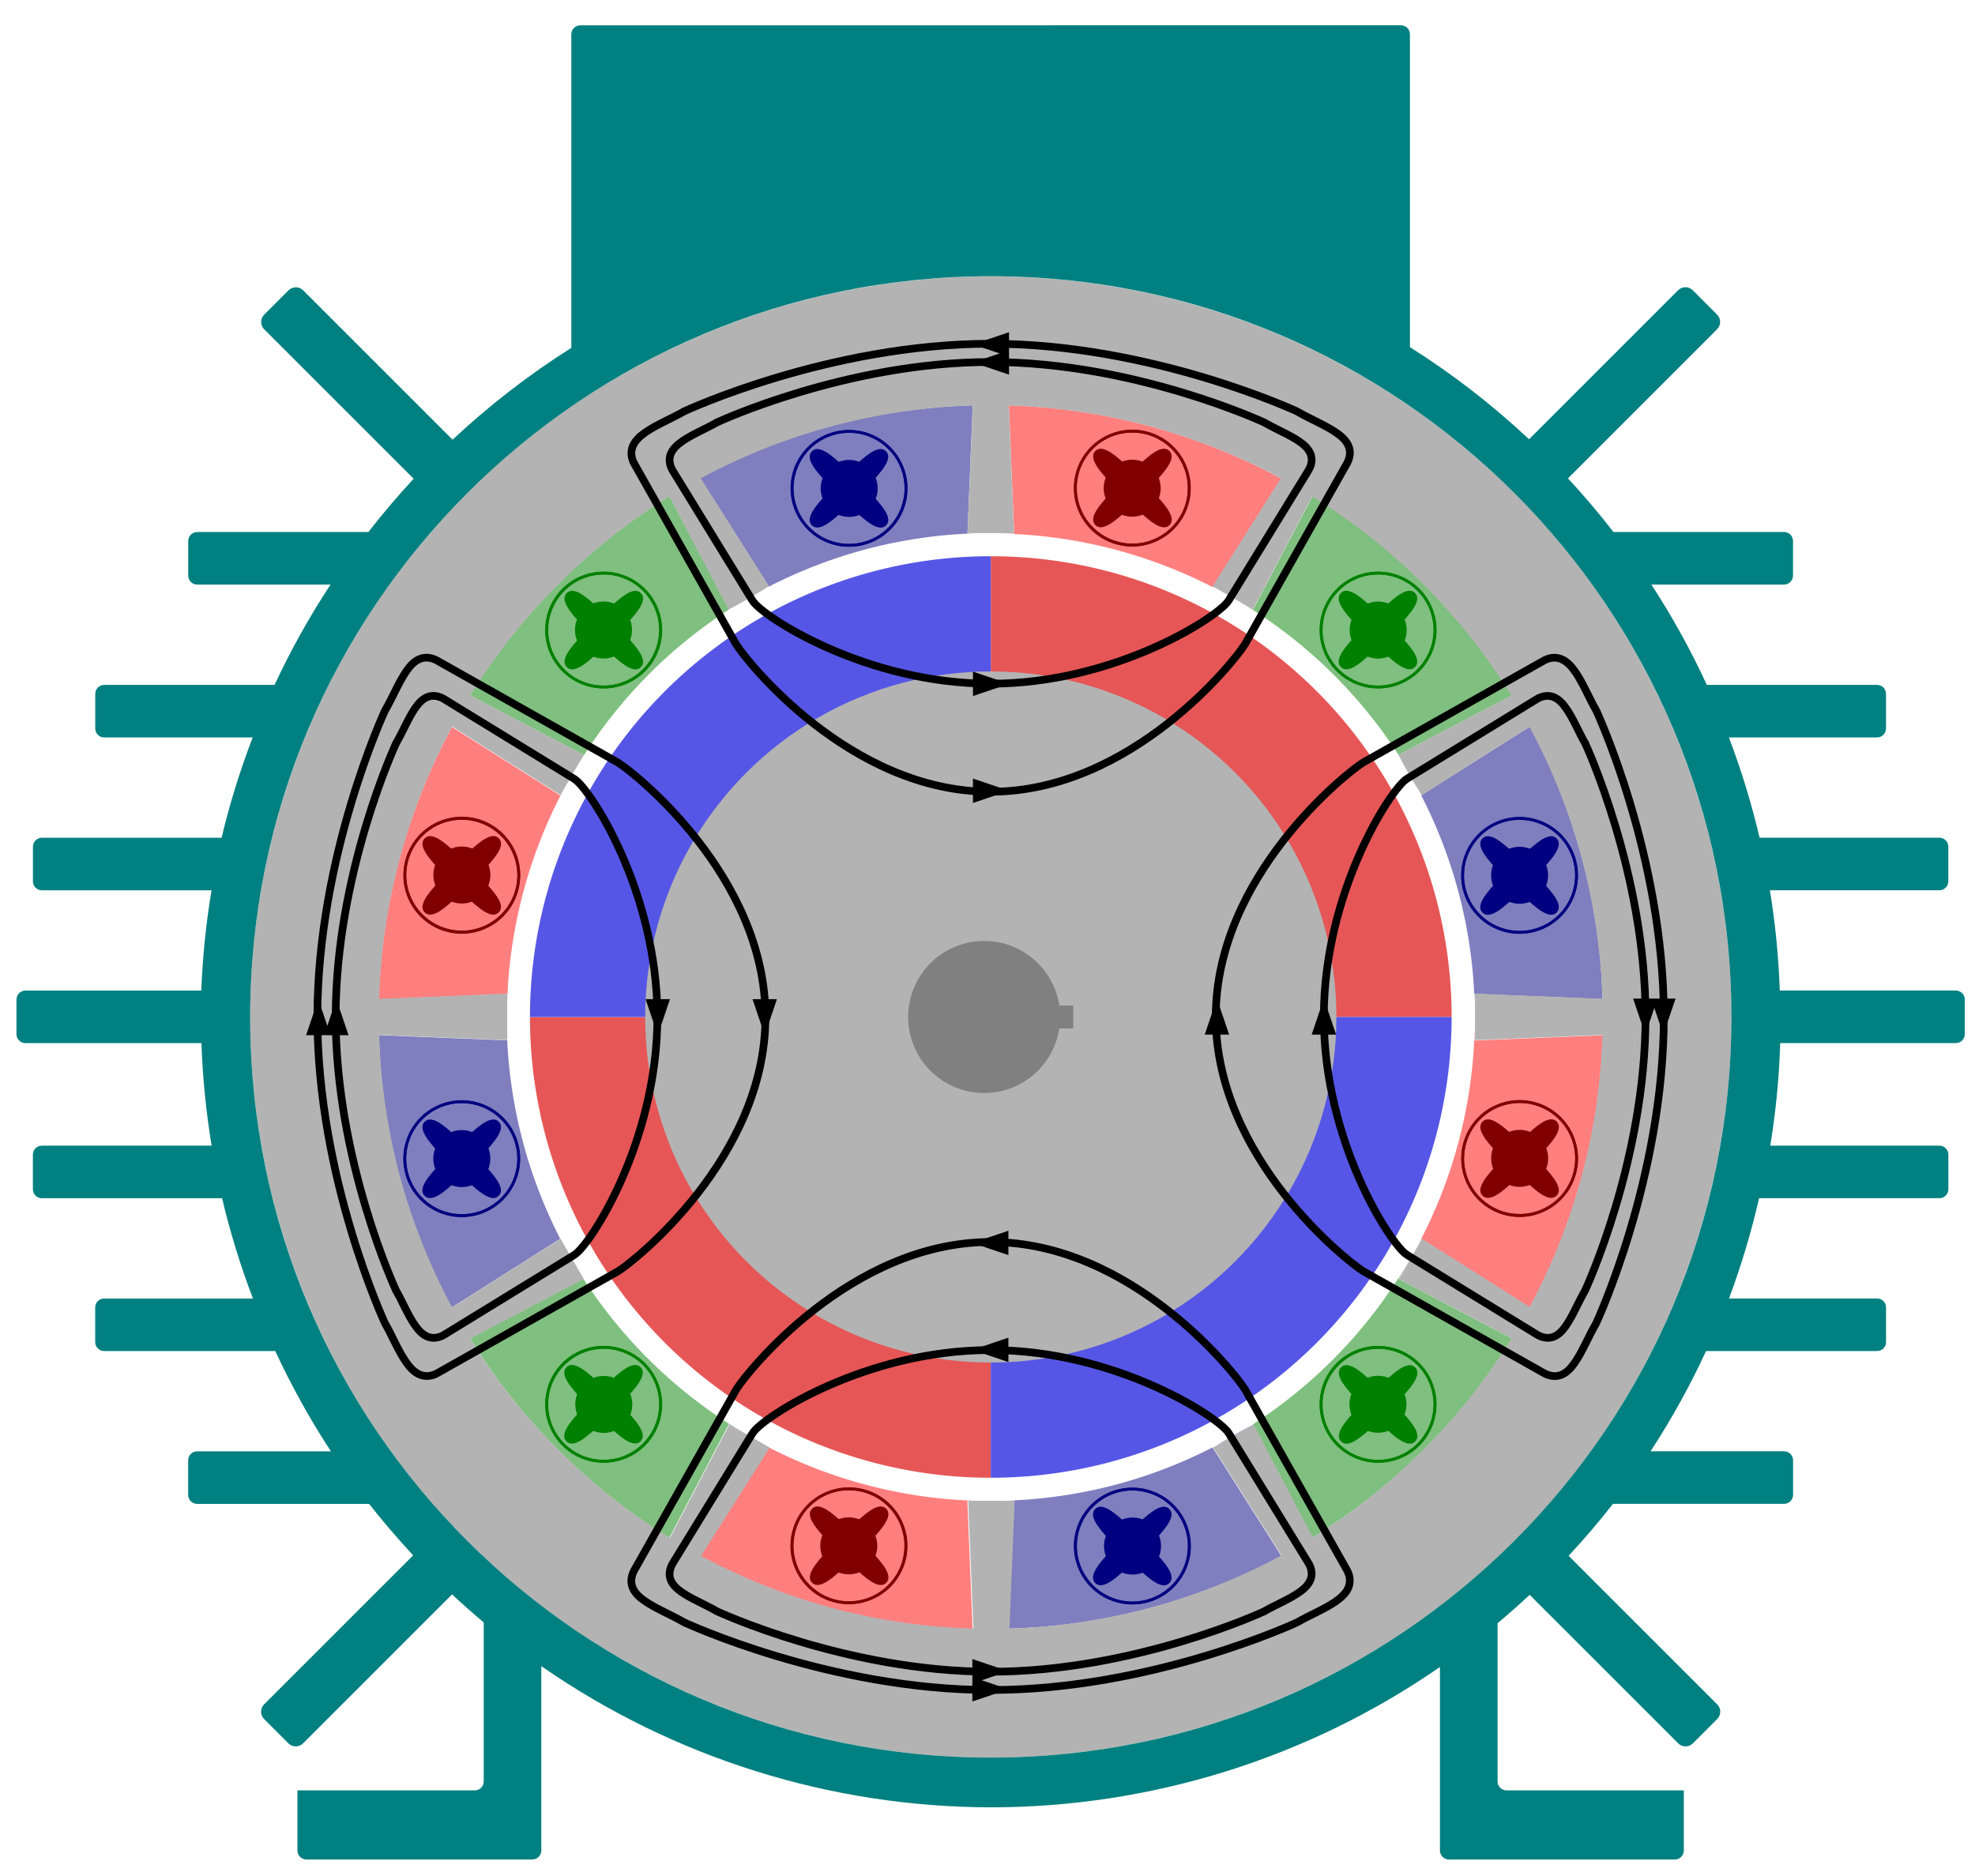
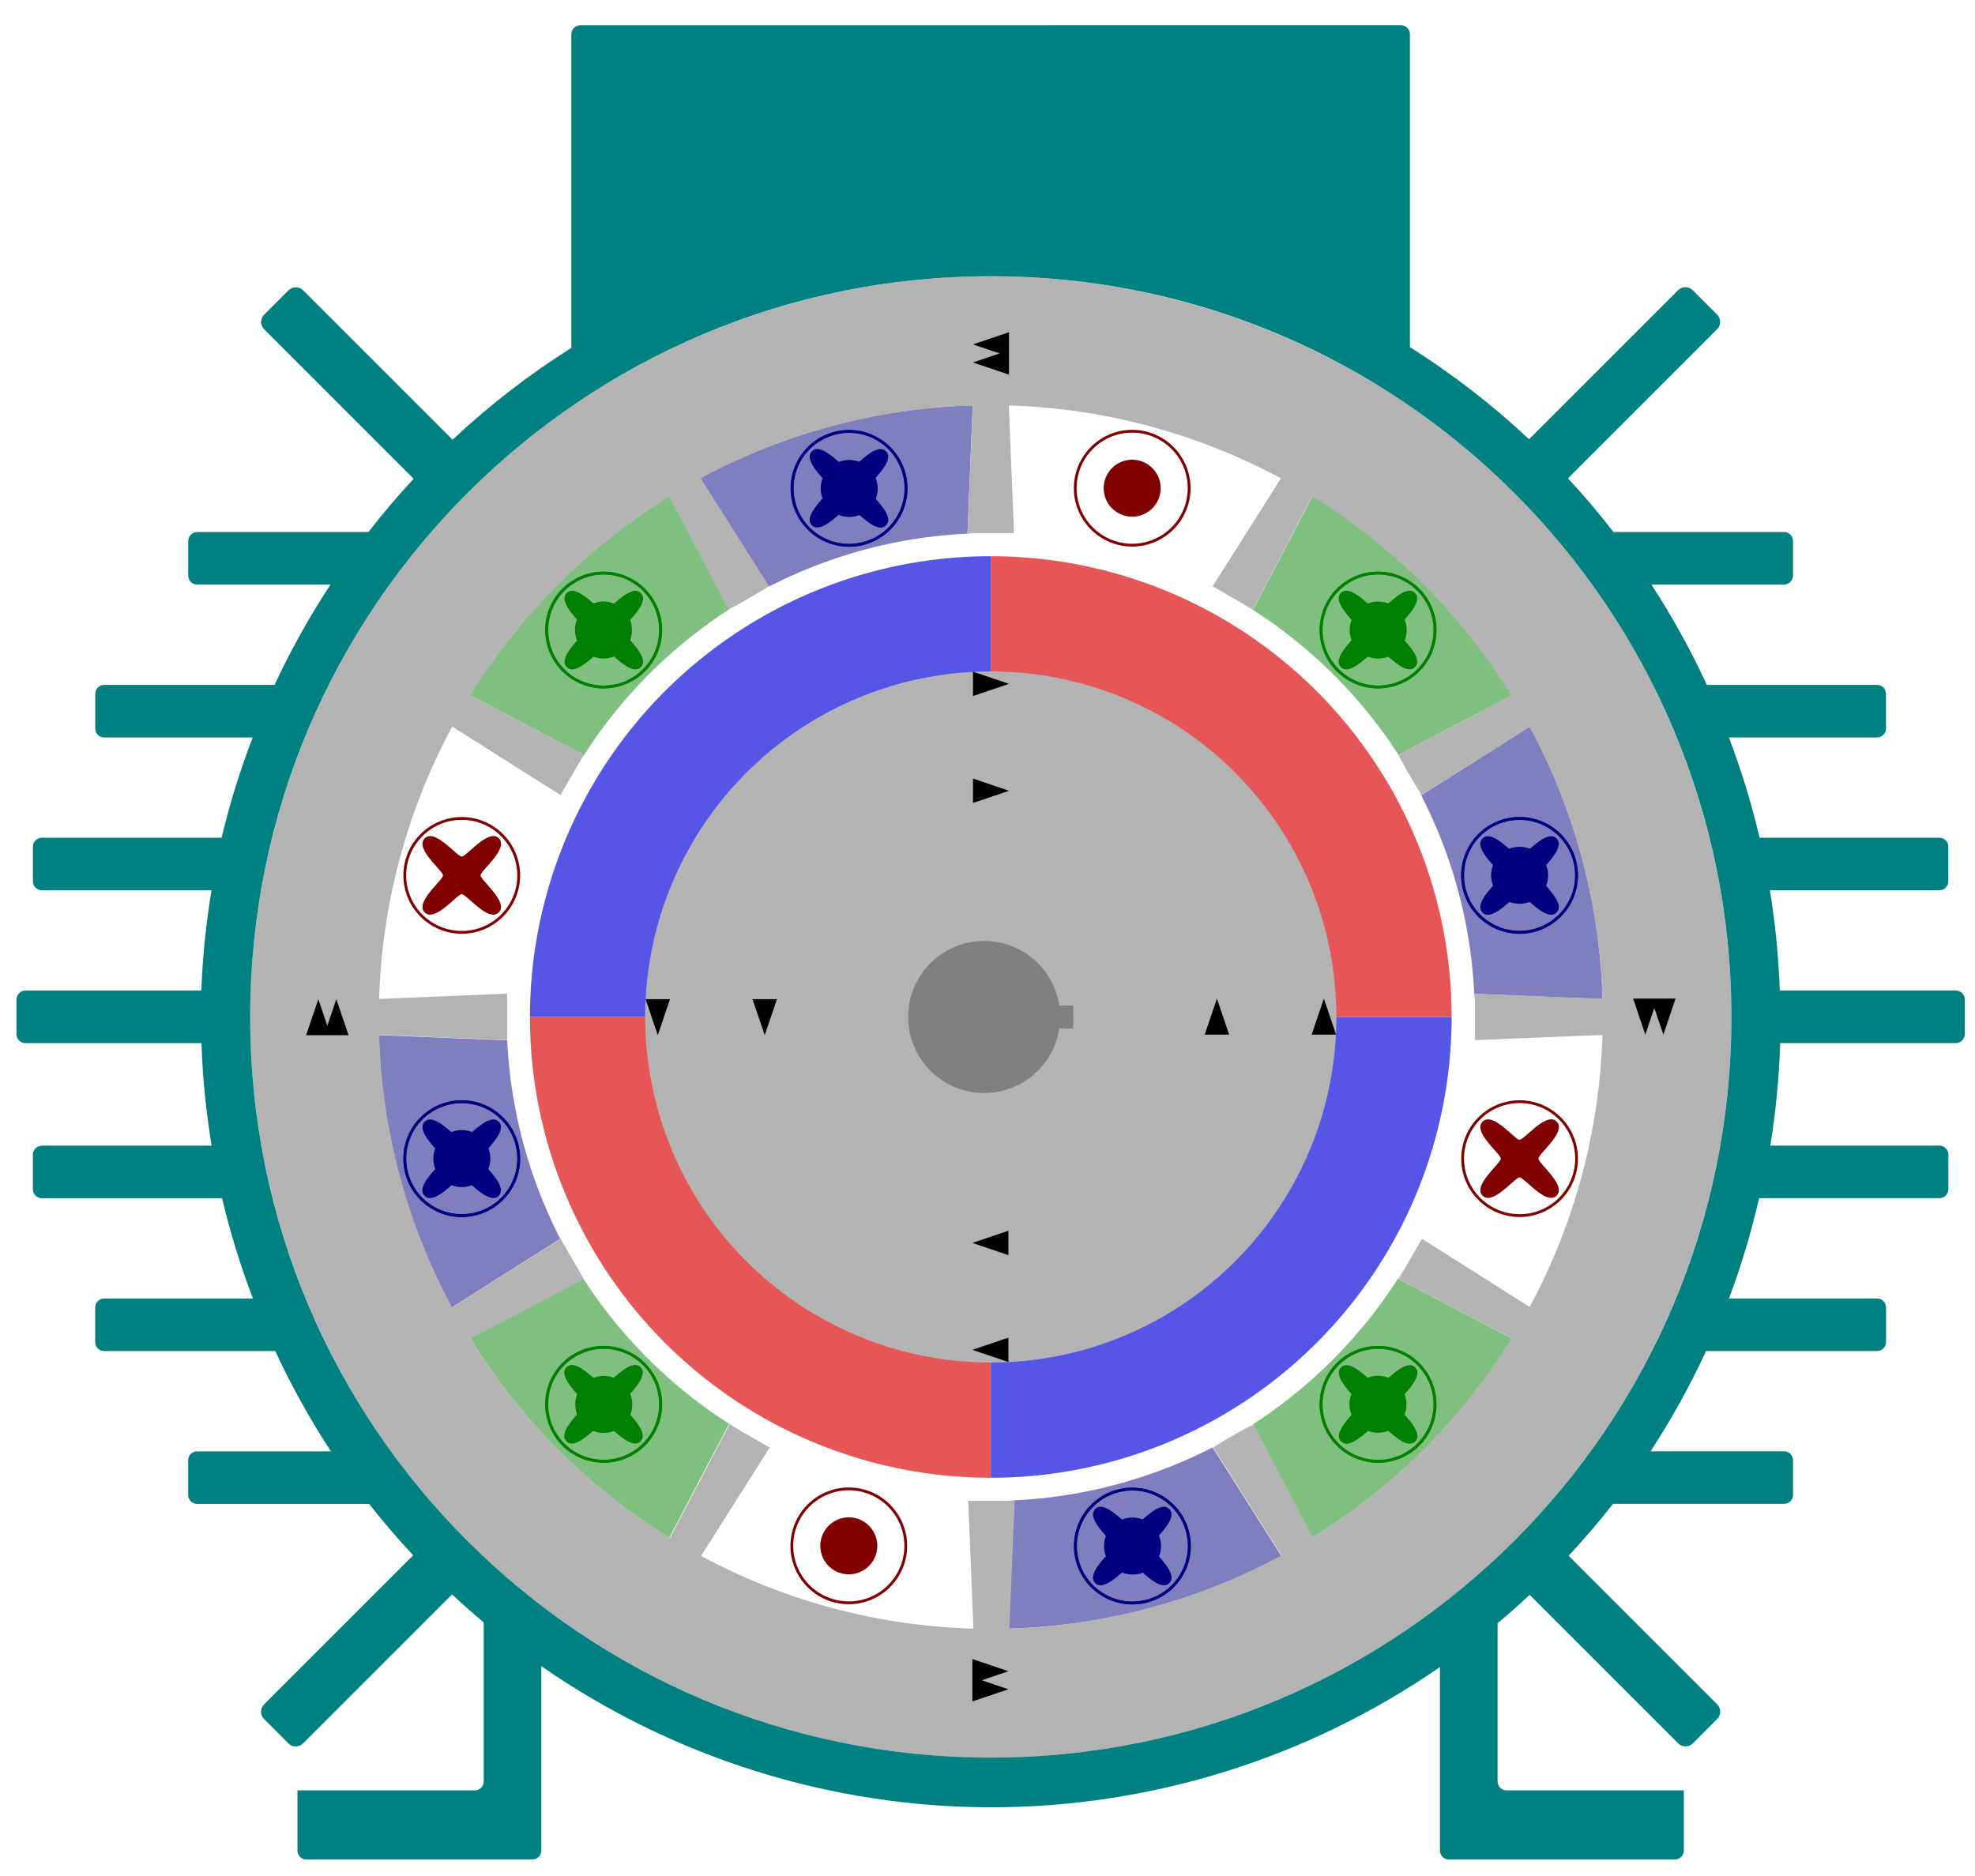
<svg xmlns="http://www.w3.org/2000/svg" version="1.1" viewBox="0 0 600 570" x="0" y="0">
  <title id="Title">Synchronous motor</title>
  <desc property="dc:creator">Michele Pozzi</desc>
  <desc>Animation of a three-phase two-pole-pair synchronous motor</desc>
  <style>#RedPlus {
    animation: RedPlus-opacity 5s steps(30) infinite; 
}
@keyframes RedPlus-opacity {
    0%, 50%, 100%   { opacity: 0;}
    25% { opacity: 1;}
}
#RedMinus {
    animation: RedMinus-opacity 5s steps(30) infinite; 
}
@keyframes RedMinus-opacity {
    0%, 50%, 100%   { opacity: 0;}
    75% { opacity: 1;}
}
#GreenPlus {
    animation: GreenPlus-opacity 5s steps(30) infinite; 
}
@keyframes GreenPlus-opacity {
    0%, 33%, 83%,100%   { opacity: 0;}
    58% { opacity: 1;}
}
#GreenMinus {
    animation: GreenMinus-opacity 5s steps(30) infinite; 
}
@keyframes GreenMinus-opacity {
    0%, 100%   { opacity: 0.866;}
    17% { opacity: 1;}
    33%, 83% { opacity: 0;}
}
#BluePlus {
    animation: BluePlus-opacity 5s steps(30) infinite; 
}
@keyframes BluePlus-opacity {
    0%, 100%   { opacity: 0.866;}
    17%, 67% { opacity: 0;}
    83% { opacity: 1;}
}
#BlueMinus {
    animation: BlueMinus-opacity 5s steps(30) infinite; 
}
@keyframes BlueMinus-opacity {
    0%, 17%, 67%, 100%   { opacity: 0;}
    42% { opacity: 1;}
}
.rotore, .campo {
    animation: campo-Rota 10s steps(360) infinite;
    transform-origin: 301px 309px;
}
@keyframes campo-Rota {
    0% { transform: rotate(420deg); }
    100% { transform: rotate(60deg); }
}</style>
  <g fill-rule="evenodd" shape-rendering="auto" stroke-width="7">
    <path id="rotor-north" class="rotore" d="m161 309a140 140 0 0 0 140 140v-140zm140 0h140a140 140 0 0 0-140-140z" color="#000000" color-rendering="auto" fill="#e65656" image-rendering="auto" solid-color="#000000" style="isolation:auto;mix-blend-mode:normal" />
    <path id="rotor-south" class="rotore" d="m161 309h140v-140a140 140 0 0 0-140 140zm140 0v140a140 140 0 0 0 140-140z" color="#000000" color-rendering="auto" fill="#5656e6" image-rendering="auto" solid-color="#000000" style="isolation:auto;mix-blend-mode:normal" />
    <circle id="rotor-iron" cx="301" cy="309" r="105" color="#000000" color-rendering="auto" fill="#b3b3b3" image-rendering="auto" solid-color="#000000" style="isolation:auto;mix-blend-mode:normal" />
    <path id="rotor-shaft" class="rotore" d="m299 285.9a23.1 23.1 0 0 0-23.1 23.1 23.1 23.1 0 0 0 23.1 23.1 23.1 23.1 0 0 0 22.81-19.62h4.249v-6.962h-4.238a23.1 23.1 0 0 0-22.82-19.62z" color="#000000" color-rendering="auto" fill="#808080" image-rendering="auto" solid-color="#000000" style="isolation:auto;mix-blend-mode:normal" />
  </g>
  <g stroke-width="7">
    <path id="stator-phase-b" d="m380.5 432.8a147.1 147.1 0 0 1-74.83 23.16h2.396l-1.59 38.88a186.1 186.1 0 0 0 82.81-22.05l-20.9-33zm-226.5-119.1v2.393l-38.89-1.586a186.1 186.1 0 0 0 22.05 82.81l33-20.9 6.679 11.56a147.1 147.1 0 0 1-22.84-74.27zm310.8-92.96-33 20.89-6.679-11.56a147.1 147.1 0 0 1 22.85 74.41v-2.5l38.88 1.586a186.1 186.1 0 0 0-22.05-82.81zm-169.3-97.58a186.1 186.1 0 0 0-82.81 22.05l20.9 33-11.97 6.907a147.1 147.1 0 0 1 74.69-23.07h-2.393z" fill="#000080" opacity=".5" />
    <path id="stator-phase-g" d="m177.2 388.5 0.046 0.081-34.44 18.05a186.1 186.1 0 0 0 60.51 60.63l18.1-34.52 5.086 2.936a147.1 147.1 0 0 1-49.3-47.19zm250.6-5.066a147.1 147.1 0 0 1-47.24 49.37l0.1-0.056 18.05 34.43a186.1 186.1 0 0 0 60.63-60.51l-34.52-18.1 2.971-5.147zm-224.4-232.7a186.1 186.1 0 0 0-60.63 60.52l34.52 18.1-2.94 5.089a147.1 147.1 0 0 1 47.19-49.31l-0.089 0.049-18.05-34.44zm195.4-0.081-18.1 34.52-5.039-2.909a147.1 147.1 0 0 1 49.25 47.16l-0.046-0.081 34.44-18.05a186.1 186.1 0 0 0-60.51-60.63z" fill="#008000" opacity=".5" />
-     <path id="stator-phase-r" d="m231.9 438.9 1.671 0.965-20.83 32.91a186.1 186.1 0 0 0 82.74 22.22l-1.59-38.97h3.746a147.1 147.1 0 0 1-65.75-17.13zm216.1-126.6a147.1 147.1 0 0 1-17.14 65.84l0.969-1.679 32.9 20.82a186.1 186.1 0 0 0 22.23-82.74l-38.96 1.594zm-310.7-91.42a186.1 186.1 0 0 0-22.23 82.74l38.97-1.593v3.731a147.1 147.1 0 0 1 17.13-65.73l-0.965 1.667zm169.2-97.72 1.594 38.97h-3.751a147.1 147.1 0 0 1 65.72 17.12l-1.636-0.945 20.83-32.91a186.1 186.1 0 0 0-82.74-22.23z" fill="#f00" opacity=".5" />
    <path id="stator-iron" d="m301 83.95a225 225 0 0 0-225 225.1 225 225 0 0 0 225 225 225 225 0 0 0 225-225 225 225 0 0 0-225-225.1zm0 39.17a185.9 185.9 0 0 1 185.9 185.9 185.9 185.9 0 0 1-185.9 185.9 185.9 185.9 0 0 1-185.9-185.9 185.9 185.9 0 0 1 185.9-185.9z" fill="#b3b3b3" />
    <path id="stator-casing" d="m176.3 7.695c-1.512 0-2.731 1.219-2.731 2.731v95.27c-12.91 8.148-24.98 17.5-36.08 27.9l-45.38-45.38c-0.618-0.617-1.422-0.926-2.228-0.926s-1.614 0.309-2.232 0.926l-7.385 7.392c-1.236 1.235-1.236 3.221 0 4.456l45.4 45.4c-4.81 5.186-9.401 10.58-13.75 16.19h-52c-1.511 0-2.731 1.219-2.731 2.731v10.51c0 1.512 1.219 2.727 2.731 2.727h40.5c-6.402 9.73-12.09 19.92-17.01 30.48h-51.74c-1.512 0-2.727 1.216-2.727 2.727v10.51c0 1.512 1.216 2.731 2.727 2.731h45.1c-3.819 9.94-6.973 20.12-9.443 30.47h-54.59c-1.511 0-2.727 1.216-2.727 2.727v10.51c0 1.511 1.216 2.727 2.727 2.727h51.53c-1.68 10.08-2.717 20.26-3.1 30.47h-53.43c-1.511 0-2.727 1.219-2.727 2.731v10.51c0 1.512 1.216 2.727 2.727 2.727h53.47c0.353 10.44 1.388 20.85 3.096 31.16h-51.58c-1.511 0-2.727 1.216-2.727 2.727v10.51c0 1.511 1.216 2.727 2.727 2.727h54.75c2.449 10.35 5.582 20.54 9.38 30.47h-45.2c-1.512 0-2.727 1.216-2.727 2.727v10.51c0 1.512 1.216 2.727 2.727 2.727h51.98c4.892 10.56 10.54 20.73 16.91 30.47h-40.64c-1.511 0-2.731 1.216-2.731 2.727v10.51c0 1.512 1.219 2.727 2.731 2.727h52.24c4.231 5.408 8.708 10.61 13.38 15.63l-45.28 45.28c-1.236 1.235-1.236 3.225 0 4.46l7.385 7.392c1.236 1.235 3.225 1.235 4.46 0l45.26-45.26c3.126 2.92 6.33 5.76 9.611 8.512v48.31c0 1.512-1.216 2.727-2.727 2.727h-53.86v18.27c0 1.511 1.216 2.731 2.727 2.731h68.63c1.512 0 2.731-1.219 2.731-2.731v-56.02c40.09 27.84 87.71 42.8 136.5 42.9 48.78-0.021 96.39-14.89 136.5-42.64v55.76c0 1.511 1.219 2.731 2.731 2.731h68.63c1.511 0 2.727-1.219 2.727-2.731v-18.27h-53.85c-1.511 0-2.731-1.216-2.731-2.727v-48.06c3.329-2.787 6.579-5.667 9.751-8.624l45.12 45.12c1.236 1.235 3.228 1.235 4.464 0l7.385-7.392c1.236-1.236 1.236-3.225 0-4.46l-45.14-45.14c4.714-5.062 9.219-10.32 13.48-15.78h51.98c1.512 0 2.727-1.216 2.727-2.727v-10.51c0-1.512-1.216-2.727-2.727-2.727h-40.56c6.352-9.737 11.98-19.92 16.86-30.47h51.95c1.512 0 2.727-1.216 2.727-2.727v-10.51c0-1.512-1.216-2.727-2.727-2.727h-44.98c3.716-9.947 6.765-20.12 9.135-30.47h54.78c1.511 0 2.727-1.216 2.727-2.727v-10.51c0-1.511-1.216-2.727-2.727-2.727h-51.37c1.68-10.31 2.685-20.72 3.009-31.16h53.35c1.511 0 2.727-1.216 2.727-2.727v-10.51c0-1.512-1.216-2.731-2.727-2.731h-53.48c-0.353-10.21-1.357-20.39-3.006-30.47h51.48c1.511 0 2.727-1.216 2.727-2.727v-10.51c0-1.512-1.216-2.727-2.727-2.727h-54.61c-2.43-10.35-5.545-20.53-9.324-30.47h45c1.512 0 2.727-1.219 2.727-2.731v-10.51c0-1.512-1.216-2.727-2.727-2.727h-51.7c-4.871-10.55-10.5-20.74-16.85-30.48h40.3c1.512 0 2.727-1.216 2.727-2.727v-10.51c0-1.512-1.216-2.731-2.727-2.731h-51.82c-4.367-5.644-8.974-11.08-13.82-16.3l45.3-45.3c1.236-1.236 1.236-3.221 0-4.456l-7.385-7.392c-0.618-0.617-1.425-0.926-2.232-0.926s-1.614 0.309-2.232 0.926l-45.27 45.27c-11.13-10.44-23.24-19.82-36.19-27.99v-95.06c0-1.512-1.216-2.731-2.727-2.731zm124.7 76.23c124.3 9.1e-4 225 100.8 225 225.1-9e-4 124.3-100.8 225-225 225-124.3 1e-3 -225-100.8-225-225-1e-3 -124.3 100.8-225.1 225-225.1z" fill="#008080" />
    <path d="m295.7 119.1-1.752 42.88h14.11l-1.752-42.88zm-85.05 22.78-9.184 5.305 19.92 38 12.22-7.056zm180.7 0-22.95 36.25 12.22 7.056 19.92-38zm71.47 67.56-38 19.92 7.056 12.22 36.25-22.95zm-323.5 4e-3 -5.305 9.184 36.25 22.95 7.056-12.22zm14.78 92.47-42.88 1.751v10.61l42.88 1.748zm294 0v14.11l42.88-1.751v-10.61zm-277.8 74.48-36.25 22.95 5.305 9.191 38-19.92zm261.7 0-7.056 12.22 38 19.92 5.305-9.191zm-210.4 56.38-19.92 38 9.191 5.305 22.95-36.25zm159.2 0-12.22 7.056 22.95 36.25 9.191-5.305zm-86.66 23.22 1.748 42.88h10.61l1.752-42.88z" fill="#b3b3b3" />
    <path id="BluePlus" d="m140.3 334.3a17.73 17.73 0 0 0-17.73 17.72 17.73 17.73 0 0 0 17.73 17.73 17.73 17.73 0 0 0 17.73-17.73 17.73 17.73 0 0 0-17.73-17.72zm0 0.842a16.88 16.88 0 0 1 16.88 16.88 16.88 16.88 0 0 1-16.88 16.88 16.88 16.88 0 0 1-16.88-16.88 16.88 16.88 0 0 1 16.88-16.88zm8.652 16.88a8.652 8.652 0 0 1-8.652 8.652 8.652 8.652 0 0 1-8.652-8.652 8.652 8.652 0 0 1 8.652-8.652 8.652 8.652 0 0 1 8.652 8.652zm312.7-103.8a17.73 17.73 0 0 0-17.73 17.72 17.73 17.73 0 0 0 17.73 17.73 17.73 17.73 0 0 0 17.73-17.73 17.73 17.73 0 0 0-17.73-17.72zm0 0.842a16.88 16.88 0 0 1 16.88 16.88 16.88 16.88 0 0 1-16.88 16.88 16.88 16.88 0 0 1-16.88-16.88 16.88 16.88 0 0 1 16.88-16.88zm8.652 16.88a8.652 8.652 0 0 1-8.652 8.652 8.652 8.652 0 0 1-8.652-8.652 8.652 8.652 0 0 1 8.652-8.652 8.652 8.652 0 0 1 8.652 8.652zm-212.4-135.3a17.73 17.73 0 0 0-17.73 17.72 17.73 17.73 0 0 0 17.73 17.73 17.73 17.73 0 0 0 17.73-17.73 17.73 17.73 0 0 0-17.73-17.72zm0 0.842a16.88 16.88 0 0 1 16.88 16.88 16.88 16.88 0 0 1-16.88 16.88 16.88 16.88 0 0 1-16.88-16.88 16.88 16.88 0 0 1 16.88-16.88zm11.24 5.631c-3.105-3.104-9.779 5.543-11.24 5.543-1.461-7e-5 -8.148-8.645-11.25-5.543-3.104 3.106 5.543 9.793 5.543 11.25 0 1.461-8.645 8.134-5.543 11.24 3.105 3.113 9.793-5.524 11.26-5.523 1.463 1e-3 8.148 8.652 11.26 5.543s-5.542-9.793-5.543-11.26c-2e-3 -1.463 8.638-8.148 5.523-11.26zm74.83 314.9a17.73 17.73 0 0 0-17.73 17.72 17.73 17.73 0 0 0 17.73 17.73 17.73 17.73 0 0 0 17.73-17.73 17.73 17.73 0 0 0-17.73-17.72zm0 0.842a16.88 16.88 0 0 1 16.88 16.88 16.88 16.88 0 0 1-16.88 16.88 16.88 16.88 0 0 1-16.88-16.88 16.88 16.88 0 0 1 16.88-16.88zm11.24 5.631c-3.105-3.104-9.779 5.543-11.24 5.543-1.461-7e-5 -8.148-8.645-11.25-5.543-3.104 3.106 5.543 9.793 5.543 11.25s-8.645 8.134-5.543 11.24c3.105 3.113 9.793-5.524 11.26-5.523 1.463 1e-3 8.148 8.652 11.26 5.543s-5.542-9.793-5.543-11.26c-2e-3 -1.463 8.638-8.148 5.523-11.26z" fill="#000080" />
    <path id="GreenPlus" d="m194.6 437.9c3.104-3.105-5.543-9.779-5.543-11.24 6e-5 -1.461 8.645-8.148 5.543-11.25-3.106-3.104-9.793 5.543-11.25 5.543-1.461 0-8.134-8.645-11.24-5.543-3.113 3.105 5.524 9.793 5.523 11.26-1e-3 1.463-8.652 8.148-5.543 11.26s9.793-5.542 11.26-5.543c1.463-2e-3 8.148 8.638 11.26 5.523zm5.63-11.24a16.88 16.88 0 0 1-16.88 16.88 16.88 16.88 0 0 1-16.88-16.88 16.88 16.88 0 0 1 16.88-16.88 16.88 16.88 0 0 1 16.88 16.88zm0.843 8.4e-4a17.73 17.73 0 0 0-17.72-17.73 17.73 17.73 0 0 0-17.73 17.73 17.73 17.73 0 0 0 17.73 17.73 17.73 17.73 0 0 0 17.72-17.73zm228.8-224c3.104-3.105-5.543-9.779-5.543-11.24 7e-5 -1.461 8.645-8.148 5.543-11.25-3.106-3.104-9.793 5.543-11.25 5.543-1.461 0-8.134-8.645-11.24-5.543-3.113 3.105 5.524 9.793 5.523 11.26-1e-3 1.463-8.652 8.148-5.543 11.26s9.793-5.542 11.26-5.543c1.463-2e-3 8.148 8.638 11.26 5.523zm5.63-11.24a16.88 16.88 0 0 1-16.88 16.88 16.88 16.88 0 0 1-16.88-16.88 16.88 16.88 0 0 1 16.88-16.88 16.88 16.88 0 0 1 16.88 16.88zm0.843 8.4e-4a17.73 17.73 0 0 0-17.72-17.73 17.73 17.73 0 0 0-17.73 17.73 17.73 17.73 0 0 0 17.73 17.73 17.73 17.73 0 0 0 17.72-17.73zm-17.73 243.9a8.652 8.652 0 0 1-8.652-8.652 8.652 8.652 0 0 1 8.652-8.652 8.652 8.652 0 0 1 8.652 8.652 8.652 8.652 0 0 1-8.652 8.652zm16.88-8.652a16.88 16.88 0 0 1-16.88 16.88 16.88 16.88 0 0 1-16.88-16.88 16.88 16.88 0 0 1 16.88-16.88 16.88 16.88 0 0 1 16.88 16.88zm0.843 7.7e-4a17.73 17.73 0 0 0-17.72-17.73 17.73 17.73 0 0 0-17.73 17.73 17.73 17.73 0 0 0 17.73 17.73 17.73 17.73 0 0 0 17.72-17.73zm-253-226.6a8.652 8.652 0 0 1-8.652-8.652 8.652 8.652 0 0 1 8.652-8.652 8.652 8.652 0 0 1 8.652 8.652 8.652 8.652 0 0 1-8.652 8.652zm16.88-8.652a16.88 16.88 0 0 1-16.88 16.88 16.88 16.88 0 0 1-16.88-16.88 16.88 16.88 0 0 1 16.88-16.88 16.88 16.88 0 0 1 16.88 16.88zm0.843 8.4e-4a17.73 17.73 0 0 0-17.72-17.73 17.73 17.73 0 0 0-17.73 17.73 17.73 17.73 0 0 0 17.73 17.73 17.73 17.73 0 0 0 17.72-17.73z" fill="#008000" />
    <path id="RedPlus" d="m450.4 340.8c-3.104 3.105 5.543 9.779 5.543 11.24-6e-5 1.461-8.645 8.148-5.543 11.25 3.106 3.104 9.793-5.543 11.25-5.543 1.461 7e-5 8.134 8.645 11.24 5.543 3.113-3.105-5.524-9.793-5.523-11.26 1e-3 -1.463 8.652-8.148 5.543-11.26s-9.793 5.542-11.26 5.543c-1.463 2e-3 -8.148-8.638-11.26-5.523zm-5.629 11.24a16.88 16.88 0 0 1 16.88-16.88 16.88 16.88 0 0 1 16.88 16.88 16.88 16.88 0 0 1-16.88 16.88 16.88 16.88 0 0 1-16.88-16.88zm-0.843 8.4e-4a17.73 17.73 0 0 0 17.72 17.73 17.73 17.73 0 0 0 17.73-17.73 17.73 17.73 0 0 0-17.73-17.73 17.73 17.73 0 0 0-17.72 17.73zm-314.9-97.3c-3.104 3.105 5.543 9.779 5.543 11.24-4e-5 1.461-8.645 8.148-5.543 11.25 3.106 3.104 9.793-5.543 11.25-5.543 1.461 0 8.134 8.645 11.24 5.543 3.113-3.105-5.524-9.793-5.523-11.26 1e-3 -1.463 8.652-8.148 5.543-11.26s-9.793 5.542-11.26 5.543c-1.463 2e-3 -8.148-8.638-11.26-5.523zm-5.629 11.24a16.88 16.88 0 0 1 16.88-16.88 16.88 16.88 0 0 1 16.88 16.88 16.88 16.88 0 0 1-16.88 16.88 16.88 16.88 0 0 1-16.88-16.88zm-0.843 8.4e-4a17.73 17.73 0 0 0 17.72 17.73 17.73 17.73 0 0 0 17.73-17.73 17.73 17.73 0 0 0-17.73-17.73 17.73 17.73 0 0 0-17.72 17.73zm221.4-126.3a8.652 8.652 0 0 1 8.652 8.652 8.652 8.652 0 0 1-8.652 8.652 8.652 8.652 0 0 1-8.652-8.652 8.652 8.652 0 0 1 8.652-8.652zm-16.88 8.652a16.88 16.88 0 0 1 16.88-16.88 16.88 16.88 0 0 1 16.88 16.88 16.88 16.88 0 0 1-16.88 16.88 16.88 16.88 0 0 1-16.88-16.88zm-0.843 8.4e-4a17.73 17.73 0 0 0 17.72 17.73 17.73 17.73 0 0 0 17.73-17.73 17.73 17.73 0 0 0-17.73-17.73 17.73 17.73 0 0 0-17.72 17.73zm-68.37 312.7a8.652 8.652 0 0 1 8.652 8.652 8.652 8.652 0 0 1-8.652 8.652 8.652 8.652 0 0 1-8.652-8.652 8.652 8.652 0 0 1 8.652-8.652zm-16.88 8.652a16.88 16.88 0 0 1 16.88-16.88 16.88 16.88 0 0 1 16.88 16.88 16.88 16.88 0 0 1-16.88 16.88 16.88 16.88 0 0 1-16.88-16.88zm-0.843 8.4e-4a17.73 17.73 0 0 0 17.72 17.73 17.73 17.73 0 0 0 17.73-17.73 17.73 17.73 0 0 0-17.73-17.73 17.73 17.73 0 0 0-17.72 17.73z" fill="#800000" />
    <path id="BlueMinus" d="m275.7 148.4a17.73 17.73 0 0 0-17.72-17.73 17.73 17.73 0 0 0-17.73 17.73 17.73 17.73 0 0 0 17.73 17.73 17.73 17.73 0 0 0 17.72-17.73zm-0.842 0a16.88 16.88 0 0 1-16.88 16.88 16.88 16.88 0 0 1-16.88-16.88 16.88 16.88 0 0 1 16.88-16.88 16.88 16.88 0 0 1 16.88 16.88zm-16.88 8.652a8.652 8.652 0 0 1-8.652-8.652 8.652 8.652 0 0 1 8.652-8.652 8.652 8.652 0 0 1 8.652 8.652 8.652 8.652 0 0 1-8.652 8.652zm103.8 312.7a17.73 17.73 0 0 0-17.72-17.73 17.73 17.73 0 0 0-17.73 17.73 17.73 17.73 0 0 0 17.73 17.73 17.73 17.73 0 0 0 17.72-17.73zm-0.842 0a16.88 16.88 0 0 1-16.88 16.88 16.88 16.88 0 0 1-16.88-16.88 16.88 16.88 0 0 1 16.88-16.88 16.88 16.88 0 0 1 16.88 16.88zm-16.88 8.652a8.652 8.652 0 0 1-8.652-8.652 8.652 8.652 0 0 1 8.652-8.652 8.652 8.652 0 0 1 8.652 8.652 8.652 8.652 0 0 1-8.652 8.652zm135.3-212.4a17.73 17.73 0 0 0-17.72-17.73 17.73 17.73 0 0 0-17.73 17.73 17.73 17.73 0 0 0 17.73 17.73 17.73 17.73 0 0 0 17.72-17.73zm-0.842 0a16.88 16.88 0 0 1-16.88 16.88 16.88 16.88 0 0 1-16.88-16.88 16.88 16.88 0 0 1 16.88-16.88 16.88 16.88 0 0 1 16.88 16.88zm-5.631 11.24c3.104-3.105-5.543-9.779-5.543-11.24 7e-5 -1.461 8.645-8.148 5.543-11.25-3.106-3.104-9.793 5.543-11.25 5.543-1.461 0-8.134-8.645-11.24-5.543-3.113 3.105 5.524 9.793 5.523 11.26-1e-3 1.463-8.652 8.148-5.543 11.26s9.793-5.542 11.26-5.543c1.463-2e-3 8.148 8.638 11.26 5.523zm-314.9 74.83a17.73 17.73 0 0 0-17.72-17.73 17.73 17.73 0 0 0-17.73 17.73 17.73 17.73 0 0 0 17.73 17.73 17.73 17.73 0 0 0 17.72-17.73zm-0.842 0a16.88 16.88 0 0 1-16.88 16.88 16.88 16.88 0 0 1-16.88-16.88 16.88 16.88 0 0 1 16.88-16.88 16.88 16.88 0 0 1 16.88 16.88zm-5.631 11.24c3.104-3.105-5.543-9.779-5.543-11.24 6e-5 -1.461 8.645-8.148 5.543-11.25-3.106-3.104-9.793 5.543-11.25 5.543-1.461 0-8.134-8.645-11.24-5.543-3.113 3.105 5.524 9.793 5.523 11.26-1e-3 1.463-8.652 8.148-5.543 11.26s9.793-5.542 11.26-5.543c1.463-2e-3 8.148 8.638 11.26 5.523z" fill="#000080" />
    <path id="GreenMinus" d="m172.2 202.7c3.105 3.104 9.779-5.543 11.24-5.543 1.461 7e-5 8.148 8.645 11.25 5.543 3.104-3.106-5.543-9.793-5.543-11.25 0-1.461 8.645-8.134 5.543-11.24-3.105-3.113-9.793 5.524-11.26 5.523-1.463-1e-3 -8.148-8.652-11.26-5.543s5.542 9.793 5.543 11.26c2e-3 1.463-8.638 8.148-5.523 11.26zm11.24 5.63a16.88 16.88 0 0 1-16.88-16.88 16.88 16.88 0 0 1 16.88-16.88 16.88 16.88 0 0 1 16.88 16.88 16.88 16.88 0 0 1-16.88 16.88zm-8.1e-4 0.843a17.73 17.73 0 0 0 17.73-17.72 17.73 17.73 0 0 0-17.73-17.73 17.73 17.73 0 0 0-17.73 17.73 17.73 17.73 0 0 0 17.73 17.72zm224 228.8c3.105 3.104 9.779-5.543 11.24-5.543 1.461 8e-5 8.148 8.645 11.25 5.543 3.104-3.106-5.543-9.793-5.543-11.25s8.645-8.134 5.543-11.24c-3.105-3.113-9.793 5.524-11.26 5.523-1.463-1e-3 -8.148-8.652-11.26-5.543s5.542 9.793 5.543 11.26c2e-3 1.463-8.638 8.148-5.523 11.26zm11.24 5.63a16.88 16.88 0 0 1-16.88-16.88 16.88 16.88 0 0 1 16.88-16.88 16.88 16.88 0 0 1 16.88 16.88 16.88 16.88 0 0 1-16.88 16.88zm-8.1e-4 0.843a17.73 17.73 0 0 0 17.73-17.72 17.73 17.73 0 0 0-17.73-17.73 17.73 17.73 0 0 0-17.73 17.73 17.73 17.73 0 0 0 17.73 17.72zm-243.9-17.73a8.652 8.652 0 0 1 8.652-8.652 8.652 8.652 0 0 1 8.652 8.652 8.652 8.652 0 0 1-8.652 8.652 8.652 8.652 0 0 1-8.652-8.652zm8.652 16.88a16.88 16.88 0 0 1-16.88-16.88 16.88 16.88 0 0 1 16.88-16.88 16.88 16.88 0 0 1 16.88 16.88 16.88 16.88 0 0 1-16.88 16.88zm-8.2e-4 0.843a17.73 17.73 0 0 0 17.73-17.72 17.73 17.73 0 0 0-17.73-17.73 17.73 17.73 0 0 0-17.73 17.73 17.73 17.73 0 0 0 17.73 17.72zm226.6-253a8.652 8.652 0 0 1 8.652-8.652 8.652 8.652 0 0 1 8.652 8.652 8.652 8.652 0 0 1-8.652 8.652 8.652 8.652 0 0 1-8.652-8.652zm8.652 16.88a16.88 16.88 0 0 1-16.88-16.88 16.88 16.88 0 0 1 16.88-16.88 16.88 16.88 0 0 1 16.88 16.88 16.88 16.88 0 0 1-16.88 16.88zm-8.1e-4 0.843a17.73 17.73 0 0 0 17.73-17.72 17.73 17.73 0 0 0-17.73-17.73 17.73 17.73 0 0 0-17.73 17.73 17.73 17.73 0 0 0 17.73 17.72z" fill="#008000" />
-     <path id="RedMinus" d="m269.2 458.4c-3.105-3.104-9.779 5.543-11.24 5.543-1.461-7e-5 -8.148-8.645-11.25-5.543-3.104 3.106 5.543 9.793 5.543 11.25-2e-5 1.461-8.645 8.134-5.543 11.24 3.105 3.113 9.793-5.524 11.26-5.523 1.463 1e-3 8.148 8.652 11.26 5.543s-5.542-9.793-5.543-11.26c-2e-3 -1.463 8.638-8.148 5.523-11.26zm-11.24-5.629a16.88 16.88 0 0 1 16.88 16.88 16.88 16.88 0 0 1-16.88 16.88 16.88 16.88 0 0 1-16.88-16.88 16.88 16.88 0 0 1 16.88-16.88zm-8.2e-4 -0.843a17.73 17.73 0 0 0-17.73 17.72 17.73 17.73 0 0 0 17.73 17.73 17.73 17.73 0 0 0 17.73-17.73 17.73 17.73 0 0 0-17.73-17.72zm97.3-314.9c-3.105-3.104-9.779 5.543-11.24 5.543s-8.148-8.645-11.25-5.543c-3.104 3.106 5.543 9.793 5.543 11.25 1e-5 1.461-8.645 8.134-5.543 11.24 3.105 3.113 9.793-5.524 11.26-5.523 1.463 1e-3 8.148 8.652 11.26 5.543s-5.542-9.793-5.543-11.26c-2e-3 -1.463 8.638-8.148 5.523-11.26zm-11.24-5.629a16.88 16.88 0 0 1 16.88 16.88 16.88 16.88 0 0 1-16.88 16.88 16.88 16.88 0 0 1-16.88-16.88 16.88 16.88 0 0 1 16.88-16.88zm-7.9e-4 -0.843a17.73 17.73 0 0 0-17.73 17.72 17.73 17.73 0 0 0 17.73 17.73 17.73 17.73 0 0 0 17.73-17.73 17.73 17.73 0 0 0-17.73-17.72zm126.3 221.4a8.652 8.652 0 0 1-8.652 8.652 8.652 8.652 0 0 1-8.652-8.652 8.652 8.652 0 0 1 8.652-8.652 8.652 8.652 0 0 1 8.652 8.652zm-8.652-16.88a16.88 16.88 0 0 1 16.88 16.88 16.88 16.88 0 0 1-16.88 16.88 16.88 16.88 0 0 1-16.88-16.88 16.88 16.88 0 0 1 16.88-16.88zm-8.3e-4 -0.843a17.73 17.73 0 0 0-17.73 17.72 17.73 17.73 0 0 0 17.73 17.73 17.73 17.73 0 0 0 17.73-17.73 17.73 17.73 0 0 0-17.73-17.72zm-312.7-68.37a8.652 8.652 0 0 1-8.652 8.652 8.652 8.652 0 0 1-8.652-8.652 8.652 8.652 0 0 1 8.652-8.652 8.652 8.652 0 0 1 8.652 8.652zm-8.652-16.88a16.88 16.88 0 0 1 16.88 16.88 16.88 16.88 0 0 1-16.88 16.88 16.88 16.88 0 0 1-16.88-16.88 16.88 16.88 0 0 1 16.88-16.88zm-8.3e-4 -0.843a17.73 17.73 0 0 0-17.73 17.72 17.73 17.73 0 0 0 17.73 17.73 17.73 17.73 0 0 0 17.73-17.73 17.73 17.73 0 0 0-17.73-17.72z" fill="#800000" />
  </g>
-   <path id="Campo" class="campo" d="m96.42 309c0 49.08 20.52 93.03 20.52 93.03l0.027 0.054 0.027 0.041c2.078 3.599 3.961 8.26 6.318 11.66 1.179 1.7 2.493 3.135 4.19 3.866 1.697 0.732 3.751 0.57 5.711-0.633l54.42-30.69 0.027-0.014c1.404-0.861 4.736-3.347 9.156-7.378 4.425-4.036 9.856-9.576 15.14-16.35 10.56-13.56 20.58-32.12 20.58-53.6s-10.02-40.06-20.58-53.61c-5.284-6.78-10.72-12.32-15.14-16.35-4.425-4.036-7.756-6.522-9.156-7.378l-0.027-0.014-54.42-30.69c-1.94-1.19-3.928-1.428-5.604-0.768-1.676 0.66-2.957 2.026-4.108 3.678-2.304 3.305-4.181 7.959-6.506 11.99l-0.027 0.041-0.027 0.054s-20.52 43.99-20.52 93.03zm5.557-0.014c0 43.83 18.33 83.09 18.33 83.09l0.014 0.053 0.041 0.041c1.847 3.2 3.534 7.364 5.65 10.42 1.058 1.527 2.231 2.832 3.779 3.5 1.549 0.668 3.434 0.515 5.209-0.574l39.35-24.14c0.834-0.512 1.656-1.357 2.684-2.591 1.029-1.236 2.212-2.852 3.499-4.823 2.575-3.941 5.552-9.303 8.393-15.75 5.671-12.9 10.78-30.18 10.78-49.23 0-19.04-5.107-36.33-10.78-49.23-2.835-6.45-5.812-11.8-8.393-15.74-1.287-1.97-2.47-3.587-3.499-4.823s-1.85-2.08-2.684-2.591l-39.35-24.14c-1.754-1.076-3.569-1.298-5.102-0.695-1.533 0.603-2.692 1.842-3.727 3.326-2.069 2.969-3.742 7.112-5.81 10.7l-0.041 0.053-0.014 0.053s-18.33 39.25-18.33 83.09zm199 204.5c49.08 0 93.03-20.52 93.03-20.52l0.054-0.027 0.041-0.027c3.599-2.078 8.26-3.961 11.66-6.318 1.7-1.179 3.135-2.493 3.866-4.19 0.732-1.697 0.57-3.751-0.633-5.711l-30.69-54.42-0.014-0.027c-0.861-1.404-3.347-4.736-7.378-9.156-4.036-4.425-9.576-9.856-16.35-15.14-13.56-10.56-32.12-20.58-53.6-20.58s-40.06 10.02-53.61 20.58c-6.78 5.284-12.32 10.72-16.35 15.14-4.036 4.425-6.522 7.756-7.378 9.156l-0.014 0.027-30.69 54.42c-1.19 1.94-1.428 3.928-0.768 5.604 0.66 1.676 2.026 2.957 3.678 4.108 3.305 2.304 7.959 4.181 11.99 6.506l0.041 0.027 0.054 0.027s43.99 20.52 93.03 20.52zm-0.014-5.557c43.83 0 83.09-18.33 83.09-18.33l0.053-0.014 0.041-0.041c3.2-1.847 7.364-3.534 10.42-5.65 1.527-1.058 2.832-2.231 3.5-3.779 0.668-1.549 0.515-3.434-0.574-5.209l-24.14-39.35c-0.512-0.834-1.357-1.656-2.591-2.684-1.236-1.029-2.852-2.212-4.823-3.499-3.941-2.575-9.303-5.552-15.75-8.393-12.9-5.671-30.18-10.78-49.23-10.78-19.04 0-36.33 5.107-49.23 10.78-6.45 2.835-11.8 5.812-15.74 8.393-1.97 1.287-3.587 2.47-4.823 3.499s-2.08 1.85-2.591 2.684l-24.14 39.35c-1.076 1.754-1.298 3.569-0.695 5.102 0.603 1.533 1.842 2.692 3.326 3.727 2.969 2.069 7.112 3.742 10.7 5.81l0.053 0.041 0.053 0.014s39.25 18.33 83.09 18.33zm204.5-199c0-49.08-20.52-93.03-20.52-93.03l-0.027-0.054-0.027-0.041c-2.078-3.599-3.961-8.26-6.318-11.66-1.179-1.7-2.493-3.135-4.19-3.866-1.697-0.732-3.751-0.57-5.711 0.633l-54.42 30.69-0.027 0.014c-1.404 0.861-4.736 3.347-9.156 7.378-4.425 4.036-9.856 9.576-15.14 16.35-10.56 13.56-20.58 32.12-20.58 53.6s10.02 40.06 20.58 53.61c5.284 6.78 10.72 12.32 15.14 16.35 4.425 4.036 7.756 6.522 9.156 7.378l0.027 0.014 54.42 30.69c1.94 1.19 3.928 1.428 5.604 0.768 1.676-0.66 2.957-2.026 4.108-3.678 2.304-3.305 4.181-7.959 6.506-11.99l0.027-0.041 0.027-0.054s20.52-43.99 20.52-93.03zm-5.557 0.014c0-43.83-18.33-83.09-18.33-83.09l-0.014-0.053-0.041-0.041c-1.847-3.2-3.534-7.364-5.65-10.42-1.058-1.527-2.231-2.832-3.779-3.5-1.549-0.668-3.434-0.515-5.209 0.574l-39.35 24.14c-0.834 0.512-1.656 1.357-2.684 2.591-1.029 1.236-2.212 2.852-3.499 4.823-2.575 3.941-5.552 9.303-8.393 15.75-5.671 12.9-10.78 30.18-10.78 49.23 0 19.04 5.107 36.33 10.78 49.23 2.835 6.45 5.812 11.8 8.393 15.74 1.287 1.97 2.47 3.587 3.499 4.823s1.85 2.08 2.684 2.591l39.35 24.14c1.754 1.076 3.569 1.298 5.102 0.695 1.533-0.603 2.692-1.842 3.727-3.326 2.069-2.969 3.742-7.112 5.81-10.7l0.041-0.053 0.014-0.053s18.33-39.25 18.33-83.09zm-199-204.5c-49.08 0-93.03 20.52-93.03 20.52l-0.054 0.027-0.041 0.027c-3.599 2.078-8.26 3.961-11.66 6.318-1.7 1.179-3.135 2.493-3.866 4.19-0.732 1.697-0.57 3.751 0.633 5.711l30.69 54.42 0.014 0.027c0.861 1.404 3.347 4.736 7.378 9.156 4.036 4.425 9.576 9.856 16.35 15.14 13.56 10.56 32.12 20.58 53.6 20.58s40.06-10.02 53.61-20.58c6.78-5.284 12.32-10.72 16.35-15.14 4.036-4.425 6.522-7.756 7.378-9.156l0.014-0.027 30.69-54.42c1.19-1.94 1.428-3.928 0.768-5.604-0.66-1.676-2.026-2.957-3.678-4.108-3.305-2.304-7.959-4.181-11.99-6.506l-0.041-0.027-0.054-0.027s-43.99-20.52-93.03-20.52zm0.014 5.557c-43.83 0-83.09 18.33-83.09 18.33l-0.053 0.014-0.041 0.041c-3.2 1.847-7.364 3.534-10.42 5.65-1.527 1.058-2.832 2.231-3.5 3.779-0.668 1.549-0.515 3.434 0.574 5.209l24.14 39.35c0.512 0.834 1.357 1.656 2.591 2.684 1.236 1.029 2.852 2.212 4.823 3.499 3.941 2.575 9.303 5.552 15.75 8.393 12.9 5.671 30.18 10.78 49.23 10.78 19.04 0 36.33-5.107 49.23-10.78 6.45-2.835 11.8-5.812 15.74-8.393 1.97-1.287 3.587-2.47 4.823-3.499s2.08-1.85 2.591-2.684l24.14-39.35c1.076-1.754 1.298-3.569 0.695-5.102-0.603-1.533-1.842-2.692-3.326-3.727-2.969-2.069-7.112-3.742-10.7-5.81l-0.053-0.041-0.053-0.014s-39.25-18.33-83.09-18.33z" fill="none" stroke="#000" stroke-width="2.333" />
  <path id="campo-frecce" class="campo" d="m369.7 303.4-3.705 10.95h7.413zm32.49 0-3.705 10.95h7.413zm97.65 10.95-3.705-10.95h7.413zm5.482 0-3.705-10.95h7.413zm-273 0.185 3.705-10.95h-7.413zm-32.49 0 3.705-10.95h-7.413zm-97.65-10.95 3.705 10.95h-7.413zm-5.482 0 3.705 10.95h-7.413zm198.7 74.06 10.95-3.705v7.413zm0 32.49 10.95-3.705v7.413zm10.95 97.65-10.95-3.705v7.413zm0 5.482-10.95-3.705v7.413zm0.185-273-10.95 3.705v-7.413zm0-32.49-10.95 3.705v-7.413zm-10.95-97.65 10.95 3.705v-7.413zm0-5.482 10.95 3.705v-7.413z" stroke-width="7" />
</svg>